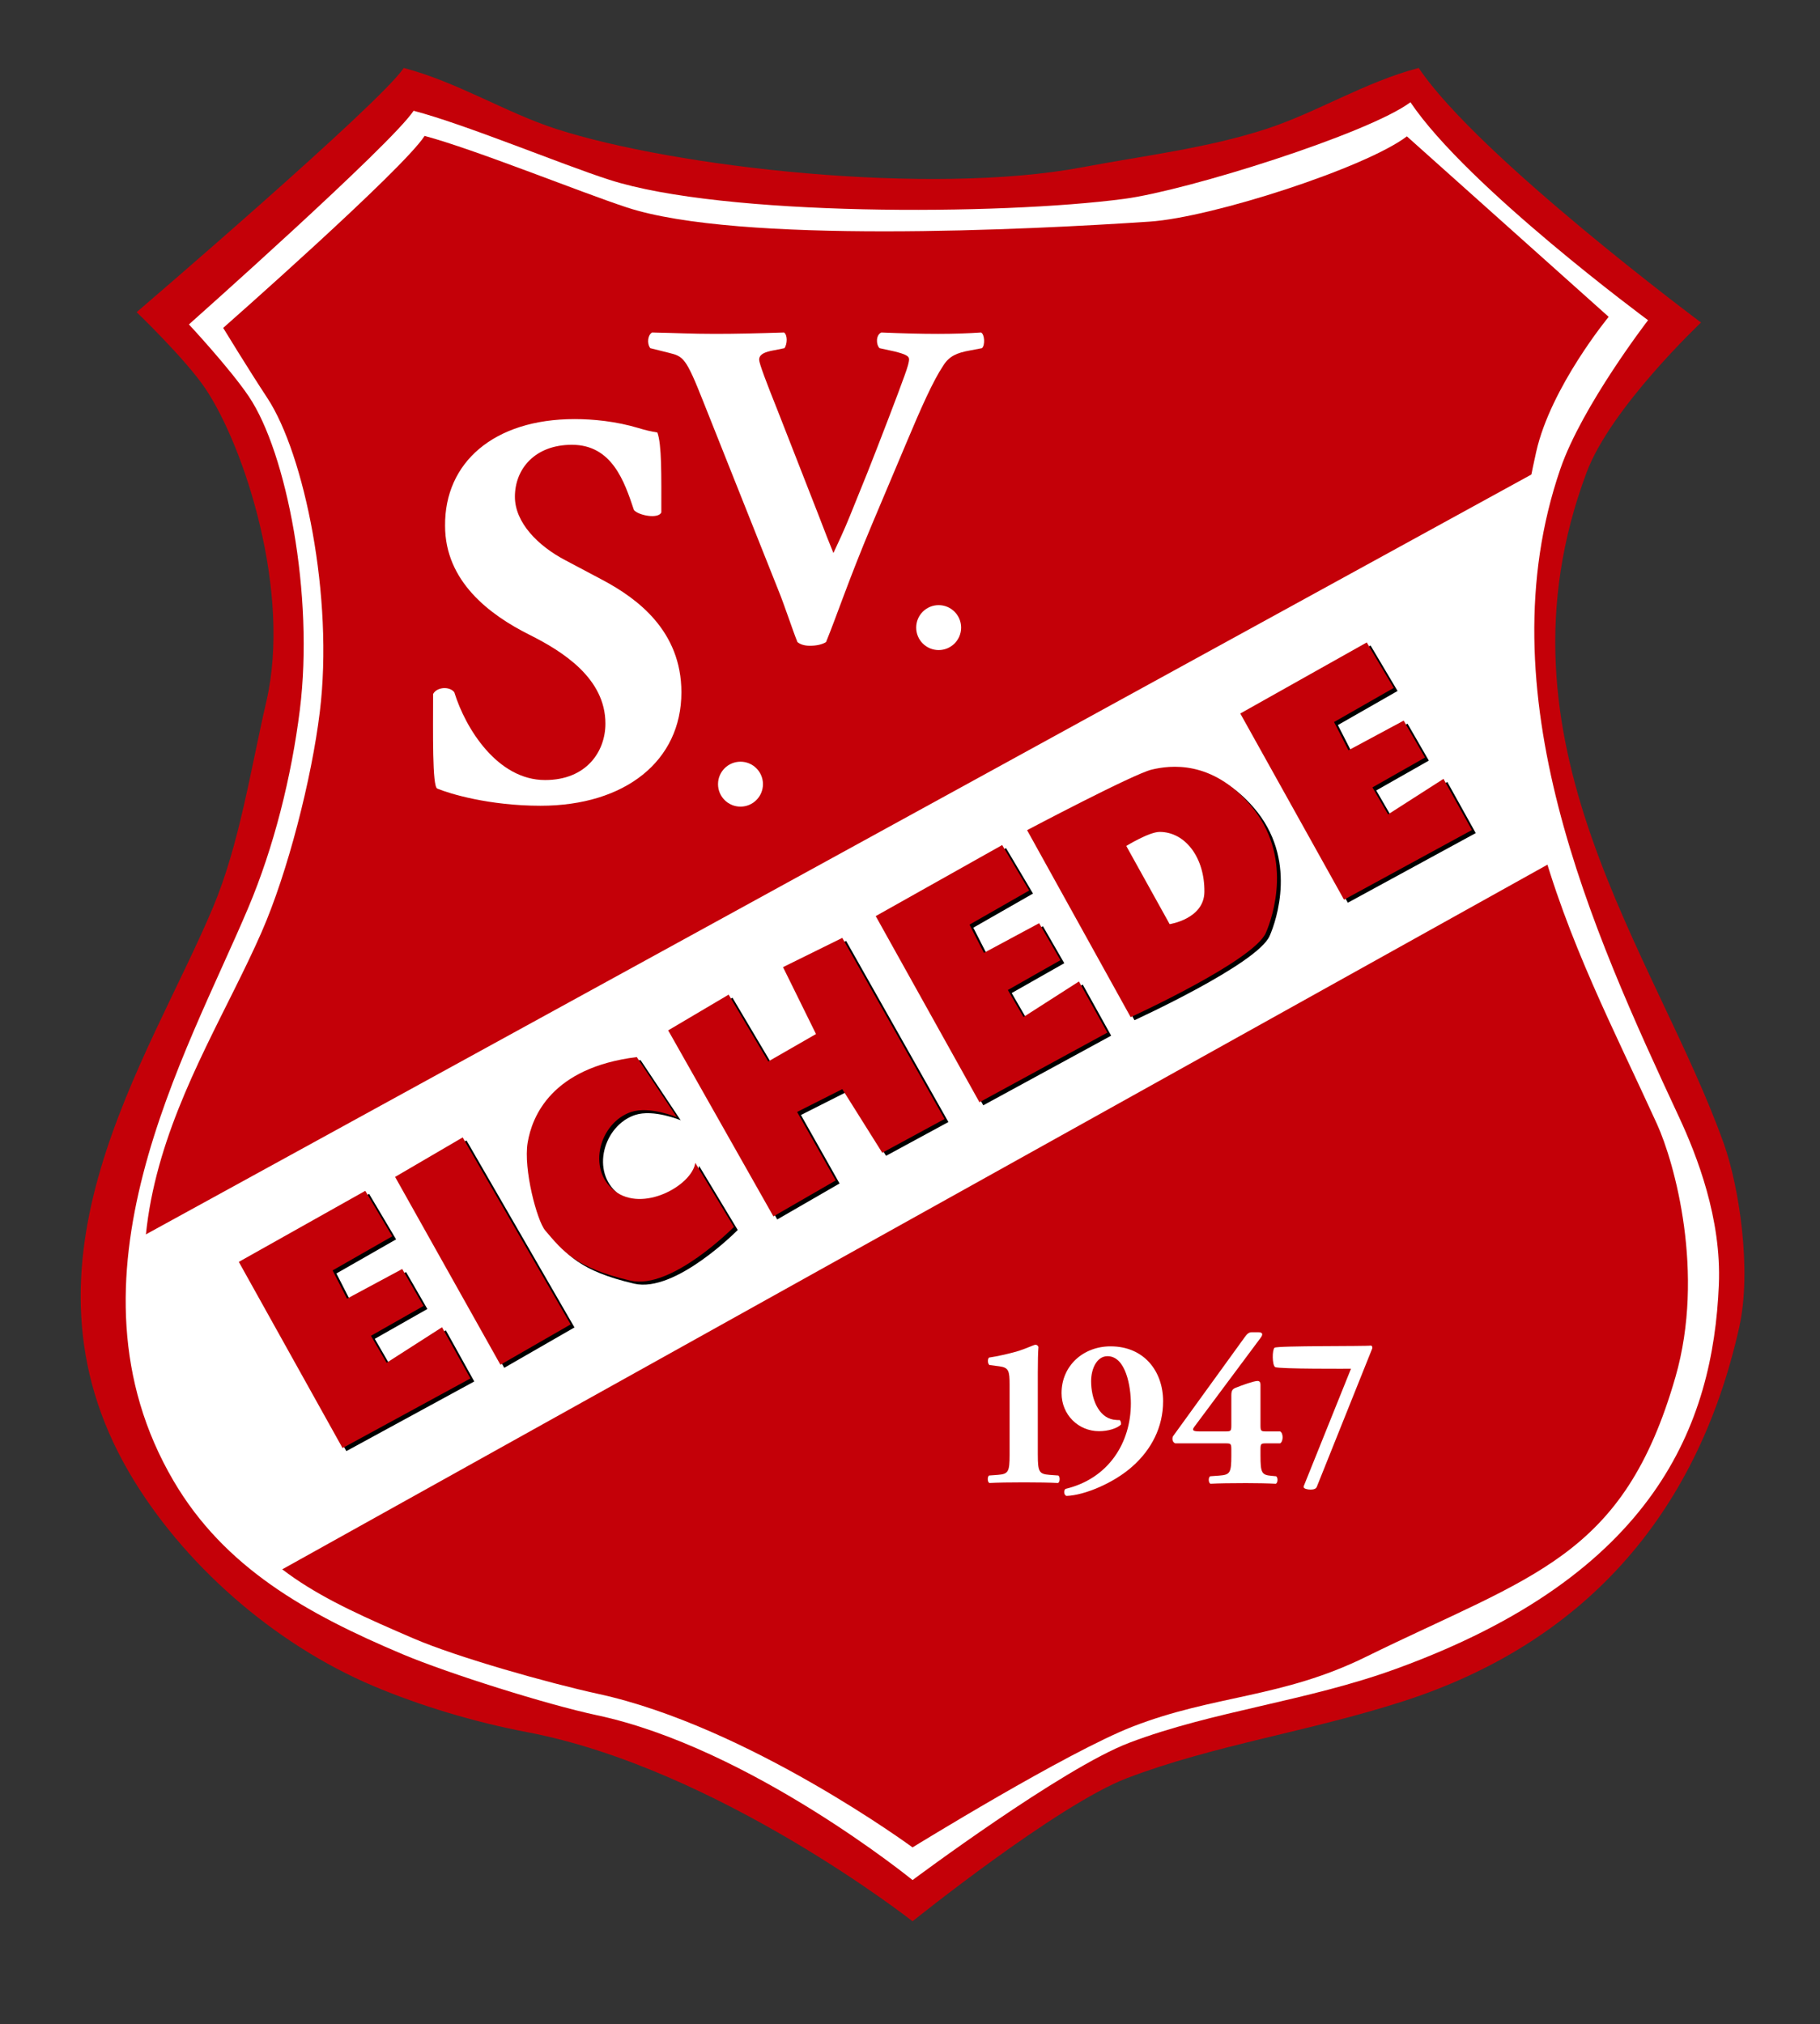
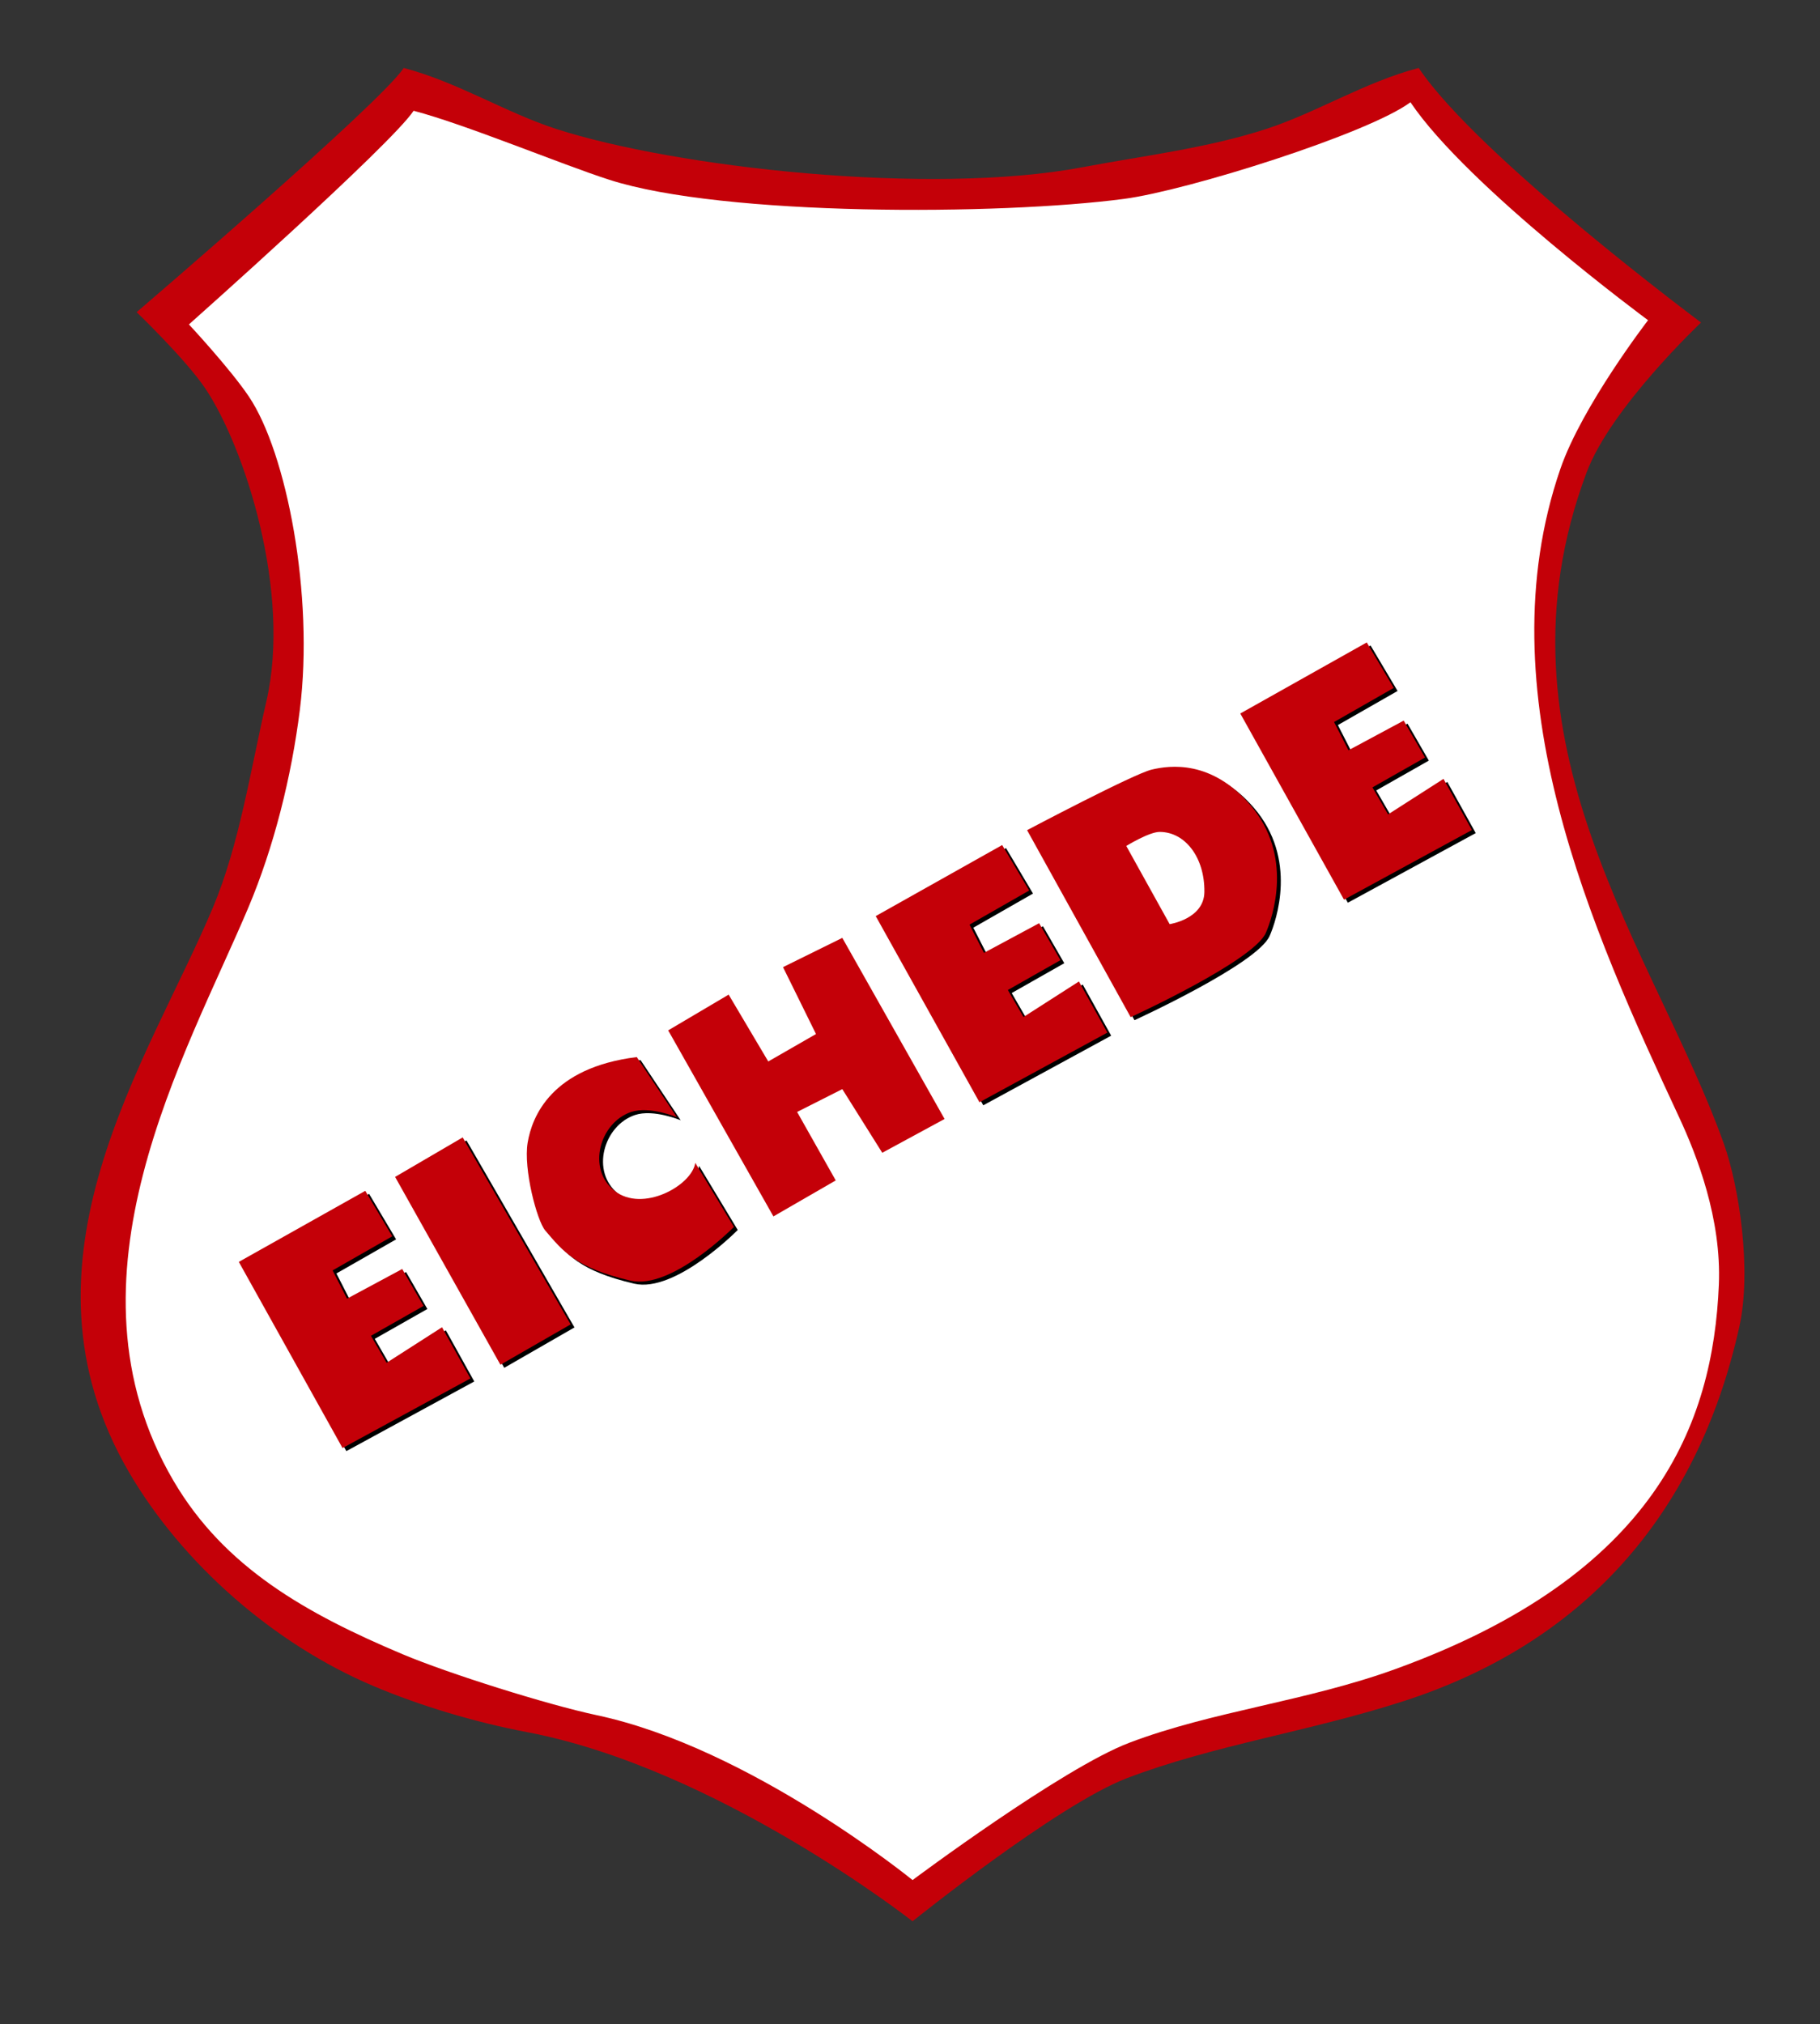
<svg xmlns="http://www.w3.org/2000/svg" version="1.1" id="Ebene_2" x="0px" y="0px" viewBox="0 0 238.488 265.201" style="enable-background:new 0 0 238.488 265.201;" xml:space="preserve">
  <rect x="0" y="0" width="238.488" height="265.201" fill="#333333" stroke="none" />
  <path style="fill-rule:evenodd;clip-rule:evenodd;fill:#C40008;" d="M52.904,8.903c7.054,1.855,13.382,5.863,20,8  c15.542,5.018,48.904,8.802,69,5c8.007-1.515,16.197-2.465,24-5c6.615-2.149,12.945-6.152,20-8  c7.76,11.582,36.996,33.356,36.996,33.356s-11.805,11.129-14.996,19.644c-13.266,35.409,9.078,62.922,18,88  c1.952,5.487,3.683,16.455,2,24c-5.608,25.135-20.898,41.54-44,49c-12.329,3.981-24.901,5.757-36.229,10.083  c-9.127,3.486-28.097,18.755-28.097,18.755S94.088,231.712,69.03,226.95c-6.936-1.318-14.046-3.474-20.126-6.047  c-13.129-5.557-25.092-16.149-32-28c-16.074-27.575,2.526-53.841,11-74c3.465-8.243,4.923-18.021,7-27  c3.309-14.302-2.835-33.308-8-41c-2.578-3.839-9-10-9-10S49.888,13.516,52.904,8.903z" />
  <path style="fill-rule:evenodd;clip-rule:evenodd;fill:#FFFFFF;" d="M54.197,14.514c6.798,1.779,19.28,6.996,25.659,9.046  c14.979,4.813,51.147,4.653,67.444,2.499c8.369-1.106,32.027-8.565,37.521-12.662c7.479,11.11,31.136,28.56,31.136,28.56  s-8.654,11.228-11.492,19.481c-10.055,29.234,4.193,60.539,15.552,84.932c2.359,5.067,5.576,13.325,5.217,21.956  c-0.76,18.249-8.27,37.98-42.34,50.351c-11.732,4.26-24,5.522-34.917,9.672c-8.797,3.344-28.398,17.991-28.398,17.991  s-21.251-17.317-41.361-21.6c-6.652-1.417-19.576-5.513-25.435-7.981c-12.653-5.33-23.396-11.375-30.054-22.743  c-15.492-26.452,1.647-55.764,9.814-75.102c3.34-7.908,5.651-17.126,6.747-25.9c1.874-15.005-1.714-33.695-6.692-41.074  c-2.484-3.683-7.843-9.431-7.843-9.431S51.29,18.94,54.197,14.514z" />
-   <path style="fill-rule:evenodd;clip-rule:evenodd;fill:#C40008;" d="M55.638,17.808c6.646,1.779,20.253,7.318,26.49,9.368  c14.644,4.813,52.66,2.928,68.524,1.862c8.235-0.553,28.332-7.076,33.703-11.172l26.441,23.648c0,0-7.587,9.194-9.496,17.69  c-9.124,40.593,4.723,63.682,15.827,88.075c2.307,5.067,6.331,19.552,2.421,33.145c-6.824,23.721-18.624,25.883-40.593,36.683  c-10.974,5.395-19.865,4.974-30.538,9.124c-8.6,3.344-28.838,15.827-28.838,15.827s-21.515-15.827-41.175-20.11  c-6.503-1.417-18.478-4.793-24.207-7.262c-12.37-5.33-20.225-8.963-26.931-20.216c-18.69-31.363-1.559-52.777,7.007-72.328  c3.433-7.836,6.563-20.088,7.634-28.862c1.832-15.005-2.023-33.773-6.89-41.151c-2.429-3.683-5.771-9.164-5.771-9.164  S52.796,22.234,55.638,17.808z" />
  <path style="fill-rule:evenodd;clip-rule:evenodd;fill:#FFFFFF;" d="M201.672,61.624c0,0-2.421,23.09-1.49,29.979  s4.097,20.855,4.097,20.855L35.762,206.306c0,0-12.29-12.29-14.524-16.572c-2.234-4.283-4.071-26.927-4.071-26.927L201.672,61.624z" />
  <polygon style="fill-rule:evenodd;clip-rule:evenodd;" points="31.793,165.741 45.386,190.134 62.145,181.01 58.421,174.306   51.159,178.962 49.11,175.424 56,171.513 53.207,166.672 45.972,170.56 44.083,166.858 51.904,162.389 48.366,156.431 " />
  <polygon style="fill-rule:evenodd;clip-rule:evenodd;" points="52.272,154.607 61.129,149.431 75.276,173.93 66.075,179.221 " />
  <path style="fill-rule:evenodd;clip-rule:evenodd;" d="M83.94,138.905l5.254,7.88c0,0-3.566-1.495-5.981-0.69  c-4.109,1.37-5.866,7.443-2.185,10.335s10.122-0.674,10.582-3.664l5.061,8.396c0,0-8.164,8.293-13.57,7.033  c-7.157-1.668-8.859-3.87-11.159-6.573c-1.075-1.263-2.876-8.051-2.3-11.502S72.783,140.285,83.94,138.905z" />
-   <polygon style="fill-rule:evenodd;clip-rule:evenodd;" points="101.846,159.783 110.013,155.067 104.952,146.095 110.873,143.105   116.109,151.444 124.275,147.016 110.873,123.287 103.105,127.121 107.427,135.886 101.171,139.481 95.98,130.722 88.057,135.406   " />
  <path style="fill-rule:evenodd;clip-rule:evenodd;" d="M135.087,109.174l13.572,24.499c0,0,16.098-7.356,17.713-11.042  c0.877-2.002,3.692-10.114-2.07-16.793c-5.061-5.866-10.467-5.176-12.882-4.601C149.005,101.812,135.087,109.174,135.087,109.174z" />
  <polygon style="fill-rule:evenodd;clip-rule:evenodd;" points="163.023,93.888 176.616,118.281 193.375,109.157 189.651,102.453   182.389,107.108 180.34,103.57 187.23,99.66 184.437,94.819 177.202,98.706 175.313,95.005 183.134,90.536 179.596,84.577 " />
  <polygon style="fill-rule:evenodd;clip-rule:evenodd;" points="115.252,120.433 128.845,144.826 145.604,135.702 141.879,128.999   134.617,133.654 132.569,130.116 139.459,126.206 136.666,121.364 129.431,125.252 127.542,121.551 135.362,117.082   131.824,111.123 " />
  <polygon style="fill-rule:evenodd;clip-rule:evenodd;fill:#C40008;" points="31.293,165.341 44.886,189.734 61.645,180.61   57.921,173.906 50.659,178.562 48.61,175.024 55.5,171.113 52.707,166.272 45.472,170.16 43.583,166.458 51.404,161.989   47.866,156.031 " />
  <polygon style="fill-rule:evenodd;clip-rule:evenodd;fill:#C40008;" points="51.772,154.207 60.629,149.031 74.776,173.53   65.575,178.821 " />
  <path style="fill-rule:evenodd;clip-rule:evenodd;fill:#C40008;" d="M83.44,138.505l5.254,7.88c0,0-3.566-1.495-5.981-0.69  c-4.109,1.37-5.866,7.443-2.185,10.335s10.122-0.674,10.582-3.664l5.061,8.396c0,0-8.164,8.293-13.57,7.033  c-7.157-1.668-8.859-3.87-11.159-6.573c-1.075-1.263-2.876-8.051-2.3-11.502C69.715,146.27,72.283,139.885,83.44,138.505z" />
  <polygon style="fill-rule:evenodd;clip-rule:evenodd;fill:#C40008;" points="101.346,159.383 109.513,154.667 104.452,145.695   110.373,142.705 115.609,151.044 123.775,146.616 110.373,122.887 102.605,126.721 106.927,135.486 100.671,139.081 95.48,130.322   87.557,135.006 " />
  <path style="fill-rule:evenodd;clip-rule:evenodd;fill:#C40008;" d="M134.587,108.774l13.572,24.499c0,0,16.098-7.356,17.713-11.042  c0.877-2.002,3.692-10.114-2.07-16.793c-5.061-5.866-10.467-5.176-12.882-4.601C148.505,101.412,134.587,108.774,134.587,108.774z" />
  <path style="fill-rule:evenodd;clip-rule:evenodd;fill:#FFFFFF;" d="M147.584,110.844l5.685,10.244c0,0,4.512-0.675,4.551-4.218  c0.051-4.531-2.53-7.869-5.866-7.867C150.57,109.005,147.584,110.844,147.584,110.844z" />
  <polygon style="fill-rule:evenodd;clip-rule:evenodd;fill:#C40008;" points="162.523,93.488 176.116,117.881 192.875,108.757   189.151,102.053 181.889,106.708 179.84,103.17 186.73,99.26 183.937,94.419 176.702,98.306 174.813,94.605 182.634,90.136   179.096,84.177 " />
  <polygon style="fill-rule:evenodd;clip-rule:evenodd;fill:#C40008;" points="114.752,120.033 128.345,144.426 145.104,135.302   141.379,128.599 134.117,133.254 132.069,129.716 138.959,125.806 136.166,120.964 128.931,124.852 127.042,121.151   134.862,116.682 131.324,110.723 " />
  <circle style="fill:#FFFFFF;" cx="97.032" cy="102.747" r="2.944" />
  <circle style="fill:#FFFFFF;" cx="122.999" cy="82.233" r="2.944" />
-   <path style="fill:#FFFFFF;" d="M152.41,183.604c0,3.388-1.533,6.328-3.992,8.512c-2.401,2.156-6.249,3.808-8.68,3.892  c-0.347-0.14-0.376-0.728-0.115-0.924c5.642-1.344,8.563-6.048,8.563-11.2c0-2.128-0.637-6.188-3.066-6.188  c-1.36,0-2.142,1.596-2.142,3.276c0,2.296,0.955,4.703,2.922,5.039c0.376,0.057,0.55,0.057,0.811,0.057  c0.145,0.084,0.202,0.364,0.174,0.588c-0.492,0.504-1.679,0.868-2.864,0.868c-2.72,0-4.918-2.156-4.918-4.984  c0-3.584,2.835-6.132,6.422-6.132C149.951,176.408,152.41,179.711,152.41,183.604z" />
  <path style="fill:#FFFFFF;" d="M161.35,189.932c0-0.729-0.058-0.812-0.665-0.812h-6.684c-0.347-0.14-0.434-0.532-0.318-0.896  l9.403-12.992c0.317-0.448,0.55-0.672,0.954-0.672h0.839c0.492,0,0.724,0.195,0.29,0.756l-8.68,11.647  c-0.26,0.364-0.289,0.588,0.637,0.588h3.559c0.607,0,0.665-0.084,0.665-0.812v-3.92c0-0.645,0.174-0.84,0.637-1.008  c0.752-0.309,2.314-0.868,2.806-0.868c0.261,0,0.377,0.196,0.377,0.476v5.32c0,0.728,0.058,0.812,0.665,0.812h1.909  c0.435,0.225,0.435,1.316,0,1.568h-1.909c-0.607,0-0.665,0.084-0.665,0.812v0.783c0,2.296,0.173,2.548,1.446,2.66l0.607,0.057  c0.261,0.168,0.231,0.896-0.058,0.979c-1.042-0.056-2.575-0.084-3.906-0.084c-1.909,0-3.645,0.028-4.629,0.084  c-0.289-0.084-0.318-0.812-0.058-0.979l1.187-0.085c1.417-0.111,1.591-0.336,1.591-2.632V189.932z" />
  <path style="fill:#FFFFFF;" d="M135.993,190.616c0,2.24,0.168,2.521,1.54,2.632l1.147,0.084c0.252,0.169,0.225,0.896-0.056,0.98  c-1.008-0.056-2.688-0.084-4.424-0.084c-1.849,0-3.528,0.028-4.536,0.084c-0.28-0.084-0.309-0.812-0.056-0.98l1.147-0.084  c1.372-0.111,1.54-0.392,1.54-2.632v-9.155c0-1.849-0.112-2.269-1.344-2.437l-1.288-0.168c-0.252-0.14-0.28-0.812-0.056-0.979  c1.147-0.168,2.464-0.477,3.584-0.784c1.231-0.364,2.296-0.896,2.491-0.896c0.141,0,0.336,0.084,0.393,0.309  c-0.057,0.644-0.084,1.932-0.084,3.332V190.616z" />
  <path style="fill:#FFFFFF;" d="M179.829,176.613l-0.042,0.14l-7.237,18.061c-0.094,0.242-0.364,0.363-0.812,0.363  c-0.41,0-0.916-0.116-0.916-0.35l0.015-0.098l6.194-15.392c0,0-9.559,0.054-9.947-0.215c-0.388-0.269-0.398-2.246-0.072-2.531  c0.327-0.285,12.099-0.174,12.594-0.285C179.755,176.305,179.829,176.408,179.829,176.613z" />
  <path style="fill:#FFFFFF;" d="M70.84,105.575c-6.735,0-11.908-1.57-13.543-2.249c-0.669-0.277-0.545-7.416-0.545-12.394  c0.512-0.952,2.196-1.025,2.782-0.219c1.464,4.759,5.67,11.494,11.892,11.494c5.418,0,7.907-3.734,7.907-7.395  c0-5.93-5.564-9.444-9.957-11.641c-5.271-2.636-11.055-7.028-11.055-14.276c-0.073-8.273,6.369-13.983,16.985-13.983  c2.416,0,5.417,0.293,8.346,1.171c0.952,0.293,1.611,0.439,2.489,0.586c0.585,1.61,0.518,5.564,0.518,10.469  c-0.366,0.878-2.927,0.43-3.586-0.302c-1.245-3.734-2.862-8.557-8.134-8.557c-4.832,0-7.467,3.148-7.467,6.809  c0,3.368,3.001,6.442,6.662,8.346l4.832,2.562c4.539,2.416,10.323,6.663,10.323,14.716C89.289,99.718,81.895,105.575,70.84,105.575z  " />
  <path style="fill:#FFFFFF;" d="M114.287,68.651c-3.083,7.315-4.655,12.091-6.045,15.477c-0.484,0.303-1.209,0.484-2.116,0.484  c-0.725,0-1.27-0.181-1.632-0.484c-0.665-1.632-1.692-4.836-2.539-6.892L92.16,52.631c-2.297-5.804-2.6-5.924-4.534-6.408  l-2.418-0.604c-0.483-0.665-0.302-1.753,0.242-2.056c3.083,0.061,5.079,0.182,8.222,0.182c2.781,0,5.38-0.061,9.068-0.182  c0.483,0.363,0.423,1.512,0.061,2.056l-1.814,0.363c-1.088,0.242-1.511,0.604-1.511,1.148c0,0.484,0.967,3.023,2.418,6.65  l5.32,13.602c0.846,2.237,1.572,4.051,1.995,5.079c0.483-1.028,1.451-3.083,2.176-4.897l2.297-5.683  c1.511-3.809,4.111-10.58,4.836-12.635c0.423-1.149,0.604-1.814,0.604-2.177c0-0.423-0.483-0.665-1.935-1.027l-1.935-0.423  c-0.483-0.484-0.483-1.753,0.242-2.056c2.841,0.121,5.139,0.182,7.436,0.182c2.056,0,3.869-0.061,5.622-0.182  c0.484,0.242,0.545,1.693,0.121,2.056l-1.571,0.302c-1.693,0.302-2.721,0.726-3.507,1.995c-1.33,1.995-2.841,5.38-4.897,10.277  L114.287,68.651z" />
</svg>